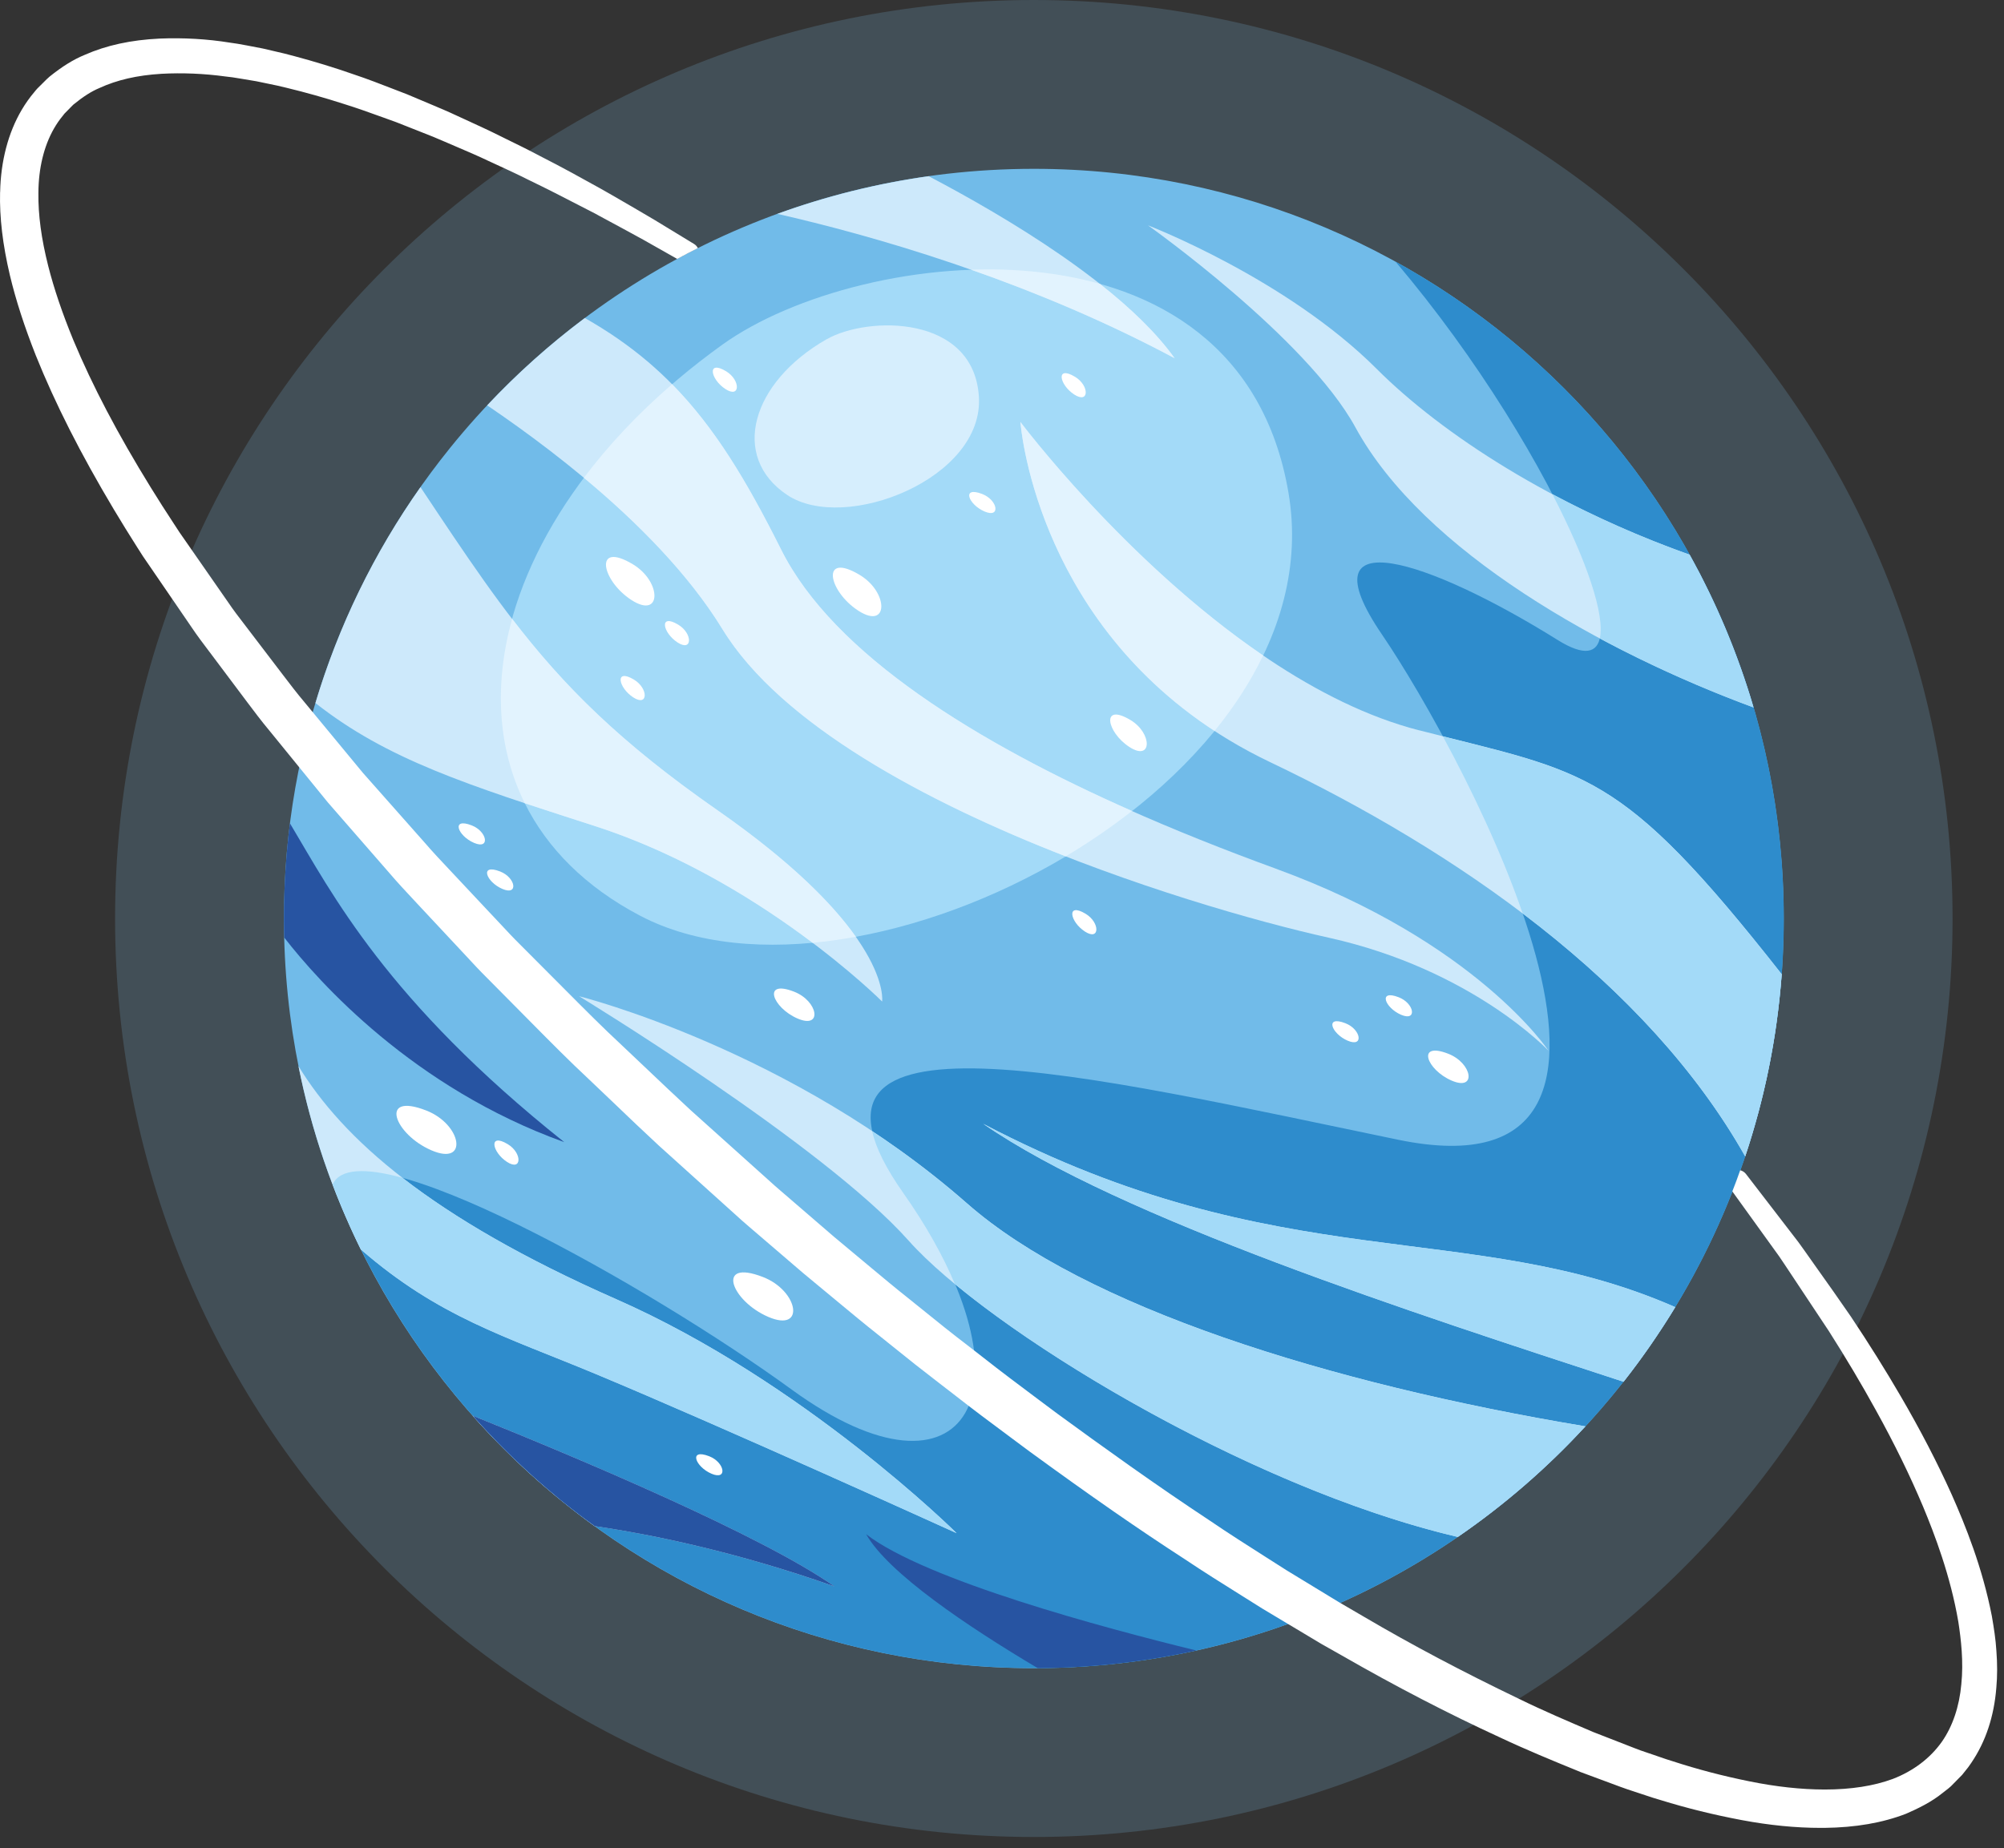
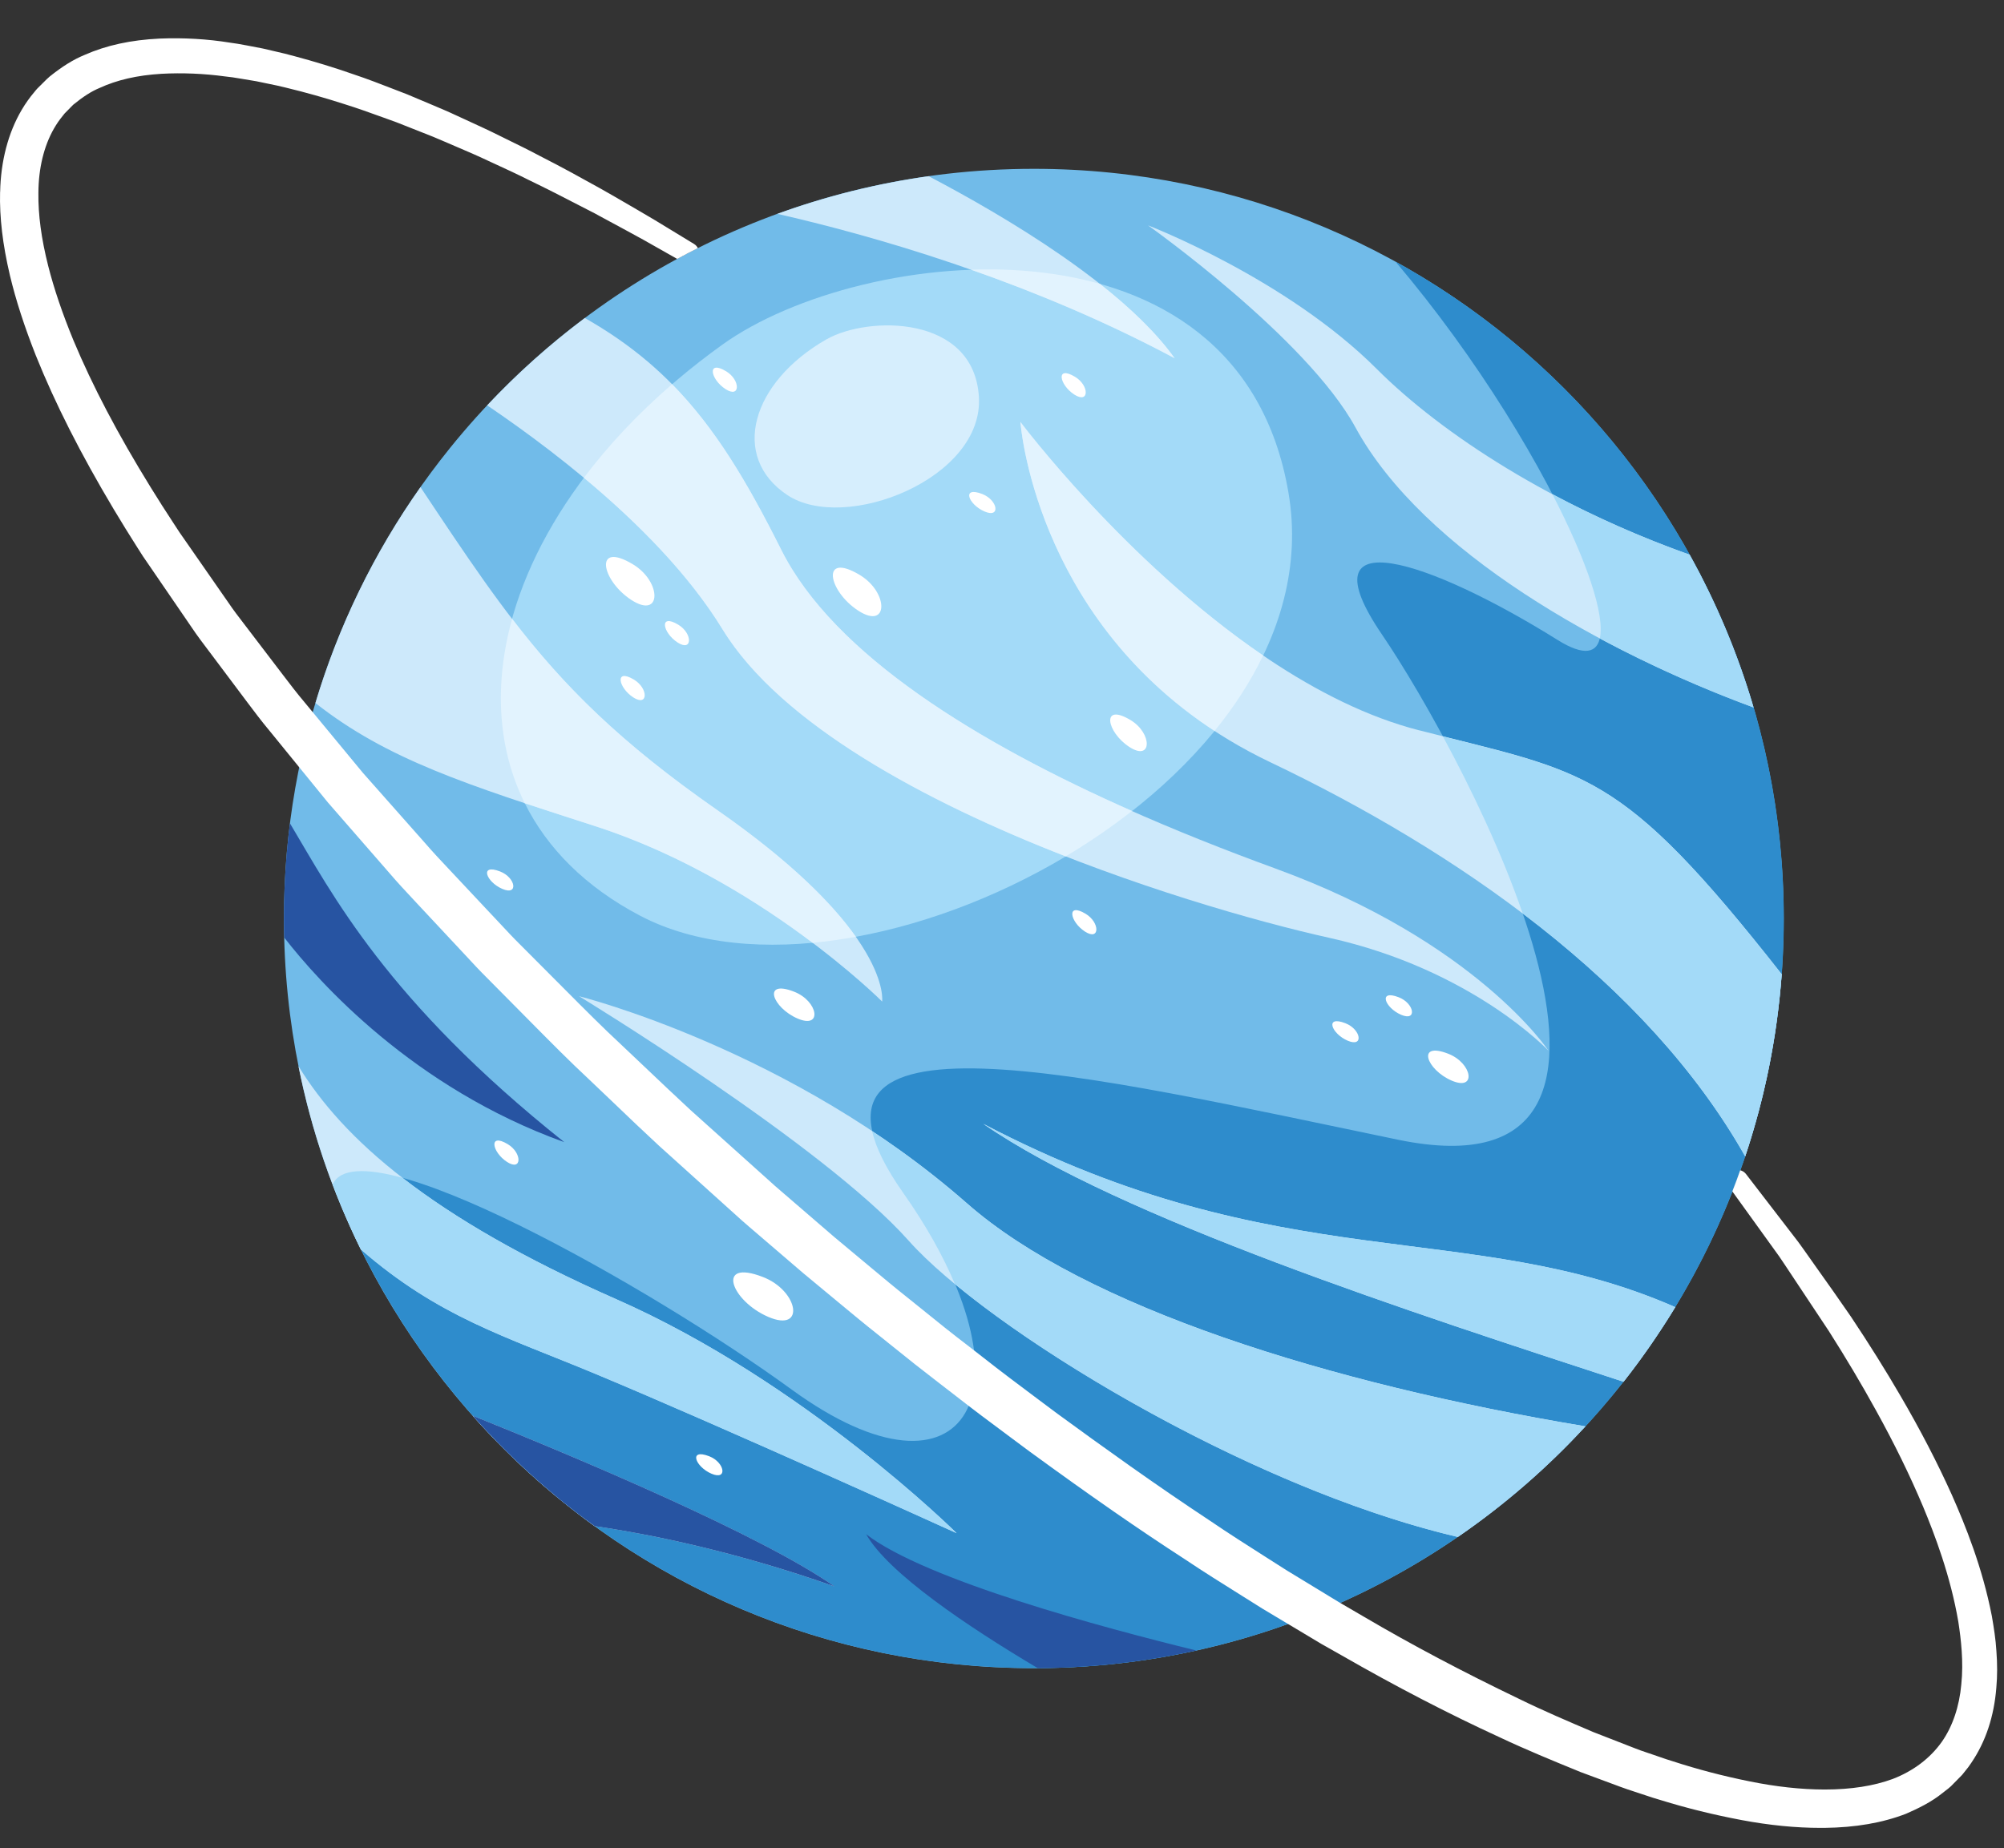
<svg xmlns="http://www.w3.org/2000/svg" width="129" height="119" viewBox="0 0 129 119" fill="none">
  <rect x="0" y="0" width="129" height="119" fill="#333333" stroke="none" />
-   <path opacity="0.2" d="M7.408 59.141C7.408 91.803 33.887 118.281 66.549 118.281C99.211 118.281 125.689 91.803 125.689 59.141C125.689 26.479 99.211 0 66.549 0C33.887 0 7.408 26.479 7.408 59.141Z" fill="#80BFEA" />
  <path d="M18.278 59.141C18.278 85.8 39.89 107.412 66.549 107.412C84.874 107.412 100.819 97.198 108.99 82.149C112.707 75.312 114.819 67.472 114.819 59.141C114.819 32.482 93.208 10.87 66.549 10.87C51.357 10.87 37.805 17.888 28.957 28.858C22.277 37.14 18.278 47.673 18.278 59.141Z" fill="#71BBE9" />
  <path d="M21.408 76.268C23.18 72.318 41.804 82.809 50.968 89.476C62.262 97.692 67.056 89.476 58.156 76.81C49.256 64.144 70.138 69.278 89.991 73.384C109.845 77.494 94.097 48.396 88.966 40.865C83.828 33.333 92.044 36.071 100.264 41.205C107.118 45.489 100.392 29.289 89.828 16.842C104.731 25.058 114.827 40.92 114.827 59.138C114.827 85.797 93.215 107.408 66.556 107.408C45.928 107.408 28.325 94.468 21.415 76.261L21.408 76.268Z" fill="#2E8CCC" />
  <path d="M46.515 22.181C55.443 15.779 79.76 12.986 82.942 31.731C86.125 50.477 55.356 66.391 41.21 58.964C27.064 51.536 30.246 33.854 46.515 22.181Z" fill="#A3DAF8" />
  <path d="M53.205 21.848C55.859 20.33 62.672 20.253 63.012 25.534C63.36 30.811 54.386 34.337 50.683 31.877C46.98 29.418 48.366 24.613 53.202 21.848H53.205Z" fill="#D6EEFD" />
  <path d="M112.878 45.551C103.206 41.98 91.617 35.522 87.25 27.517C84.096 21.737 73.9 14.511 73.9 14.511C73.9 14.511 82.8 17.933 88.619 23.752C92.861 27.994 100.017 32.6 108.754 35.713C110.47 38.801 111.863 42.098 112.874 45.551H112.878ZM23.225 80.447C28.238 84.806 32.504 86.033 38.299 88.447C46.515 91.869 61.578 98.716 61.578 98.716C61.578 98.716 51.771 88.986 39.667 83.653C27.658 78.362 22.065 73.311 19.213 68.646C20.04 72.797 21.405 76.75 23.222 80.443L23.225 80.447ZM102.056 91.838C85.458 89.076 69.811 84.126 62.262 77.494C50.968 67.565 37.274 64.144 37.274 64.144C37.274 64.144 53.021 73.728 58.496 79.891C63.436 85.449 80.076 95.739 93.84 98.96C96.842 96.899 99.597 94.506 102.056 91.838ZM82.116 55.928C69.311 51.259 54.73 44.29 50.28 35.389C46.765 28.362 43.676 23.898 37.646 20.476C35.391 22.164 33.289 24.05 31.361 26.1C36.527 29.609 42.982 34.764 46.511 40.524C53.018 51.137 76.293 58.325 85.538 60.378C94.778 62.431 99.683 67.659 99.683 67.659C99.683 67.659 95.056 60.645 82.112 55.928H82.116Z" fill="#CDE9FB" />
  <path d="M25.91 75.84C29.18 78.373 33.605 80.985 39.671 83.657C51.774 88.989 61.581 98.72 61.581 98.72C61.581 98.72 46.518 91.873 38.302 88.451C32.511 86.036 28.252 84.81 23.242 80.461C23.159 80.287 23.069 80.113 22.985 79.94C22.899 79.755 22.808 79.571 22.725 79.387C22.562 79.033 22.405 78.675 22.249 78.317C22.18 78.154 22.103 77.991 22.037 77.828C21.843 77.359 21.651 76.886 21.467 76.41C21.45 76.361 21.429 76.316 21.412 76.268C21.884 75.219 23.552 75.191 25.914 75.84H25.91ZM112.874 45.551C112.836 45.422 112.798 45.297 112.759 45.169C112.669 44.867 112.579 44.564 112.478 44.266C112.471 44.241 112.464 44.22 112.457 44.2C112.231 43.505 111.988 42.817 111.731 42.136C111.672 41.976 111.613 41.816 111.551 41.657C111.446 41.382 111.335 41.111 111.224 40.84C111.151 40.66 111.075 40.479 110.998 40.298C110.883 40.034 110.769 39.774 110.654 39.51C110.574 39.326 110.487 39.145 110.408 38.961C110.286 38.704 110.168 38.447 110.046 38.19C109.959 38.009 109.869 37.832 109.782 37.655C109.654 37.398 109.529 37.141 109.397 36.887C109.348 36.797 109.299 36.71 109.254 36.623C109.094 36.317 108.931 36.015 108.764 35.716C105.586 34.584 102.622 33.253 99.927 31.815C102.143 36.098 103.324 39.593 102.98 41.108C106.27 42.873 109.678 44.373 112.878 45.554L112.874 45.551ZM61.484 82.691C68.394 88.395 82.15 96.229 93.84 98.963C94.209 98.709 94.573 98.452 94.931 98.188C94.945 98.178 94.959 98.168 94.976 98.157C95.334 97.897 95.692 97.629 96.043 97.355C97.474 96.25 98.843 95.062 100.139 93.804C100.152 93.79 100.166 93.776 100.18 93.763C100.486 93.467 100.788 93.165 101.083 92.863C101.104 92.842 101.125 92.821 101.146 92.797C101.448 92.481 101.75 92.165 102.049 91.845C102.049 91.845 102.049 91.845 102.049 91.841C85.451 89.08 69.804 84.129 62.255 77.497C60.261 75.747 58.194 74.197 56.141 72.835C56.377 73.905 57.023 75.219 58.145 76.813C59.622 78.911 60.72 80.891 61.473 82.691H61.484Z" fill="#A3DAF8" />
  <path d="M68.602 55.142C59.601 51.626 50.267 46.645 46.515 40.524C44.33 36.956 41.015 33.617 37.587 30.762C39.153 28.677 41.05 26.652 43.263 24.738C46.001 27.521 48.057 30.939 50.284 35.386C53.678 42.174 62.967 47.84 72.868 52.217C71.524 53.273 70.092 54.249 68.602 55.139V55.142Z" fill="#E2F3FE" />
  <path d="M59.782 11.346C64.749 13.955 72.309 18.44 75.612 23.067C65.948 17.898 55.842 15.091 50.041 13.771C53.153 12.639 56.412 11.822 59.782 11.346ZM91.36 47.027C78.01 43.605 65.687 27.174 65.687 27.174C65.687 27.174 66.712 41.893 81.775 49.08C93.677 54.76 105.999 63.223 112.339 74.458C113.586 70.73 114.389 66.797 114.691 62.726C104.238 49.424 102.199 49.803 91.363 47.024L91.36 47.027ZM30.42 91.15C32.765 93.797 35.398 96.184 38.267 98.261C42.071 98.82 47.425 99.932 53.706 102.142C48.978 98.831 37.236 93.894 30.42 91.15ZM20.304 45.266C24.917 48.903 30.058 50.532 38.299 53.19C48.912 56.612 56.784 64.487 56.784 64.487C56.784 64.487 57.468 60.037 46.174 52.165C36.325 45.301 32.98 40.257 27.067 31.367C24.111 35.556 21.811 40.239 20.304 45.269V45.266ZM104.505 88.968C105.707 87.44 106.823 85.835 107.837 84.164C94.622 78.366 82.394 82.382 63.287 72.359C72.138 78.463 91.044 84.563 104.505 88.968Z" fill="#CDE9FB" />
  <path d="M70.801 18.277C72.736 19.802 74.442 21.424 75.612 23.064C71.187 20.698 66.67 18.826 62.516 17.366C65.333 17.269 68.164 17.537 70.801 18.277ZM81.31 42.205C72.413 36.14 65.687 27.173 65.687 27.173C65.687 27.173 66.545 39.461 78.183 47.065C79.437 45.53 80.493 43.901 81.31 42.205ZM33.779 51.717C35.182 52.182 36.68 52.665 38.302 53.19C44.044 55.041 48.984 58.196 52.309 60.704C53.226 60.621 54.157 60.489 55.092 60.318C53.657 58.283 51.02 55.538 46.178 52.165C39.924 47.809 36.294 44.182 32.966 39.843C31.795 44.071 32.025 48.184 33.782 51.72L33.779 51.717Z" fill="#E2F3FE" />
  <path d="M53.706 102.142C47.432 99.936 42.082 98.824 38.281 98.265C38.097 98.129 37.91 97.997 37.725 97.858C37.573 97.744 37.423 97.633 37.27 97.518C36.871 97.212 36.478 96.903 36.086 96.587C35.943 96.472 35.808 96.354 35.669 96.236C35.394 96.007 35.12 95.778 34.852 95.541C34.7 95.409 34.543 95.274 34.394 95.138C34.112 94.885 33.831 94.628 33.557 94.367C33.442 94.263 33.327 94.159 33.216 94.051C32.848 93.7 32.487 93.339 32.129 92.978C32.007 92.853 31.886 92.724 31.761 92.595C31.504 92.331 31.253 92.064 31.007 91.793C30.878 91.65 30.75 91.511 30.621 91.369C30.559 91.296 30.496 91.223 30.434 91.154C37.253 93.898 48.981 98.831 53.706 102.138V102.142Z" fill="#2754A2" />
  <path d="M98.019 58.821C96.675 54.91 94.733 50.838 92.882 47.416C102.414 49.806 104.745 50.081 114.691 62.733C114.653 63.237 114.608 63.74 114.555 64.241C114.555 64.261 114.552 64.282 114.549 64.307C114.5 64.758 114.444 65.206 114.385 65.651C114.375 65.741 114.361 65.828 114.351 65.919C114.295 66.311 114.236 66.704 114.17 67.096C114.156 67.18 114.142 67.266 114.128 67.35C113.885 68.771 113.579 70.167 113.215 71.543C113.194 71.616 113.176 71.689 113.155 71.762C113.048 72.151 112.94 72.537 112.825 72.922C112.805 72.995 112.78 73.068 112.759 73.144C112.627 73.586 112.488 74.023 112.343 74.457C108.955 68.454 103.856 63.24 98.026 58.821H98.019Z" fill="#A3DAF8" />
  <path d="M63.29 72.359C82.394 82.382 94.622 78.366 107.84 84.164C107.608 84.549 107.364 84.928 107.121 85.307C107.055 85.411 106.986 85.515 106.916 85.619C106.736 85.894 106.551 86.168 106.367 86.443C106.287 86.557 106.208 86.672 106.128 86.79C105.937 87.064 105.742 87.339 105.544 87.61C105.475 87.704 105.409 87.797 105.336 87.891C105.068 88.253 104.794 88.614 104.516 88.968C104.516 88.968 104.516 88.969 104.516 88.972C91.054 84.567 72.149 78.463 63.297 72.363L63.29 72.359Z" fill="#A3DAF8" />
  <path d="M18.667 53.017C21.381 57.56 24.886 64.428 36.322 73.541C26.595 70.042 20.519 63.23 18.296 60.367C18.285 59.961 18.278 59.551 18.278 59.141C18.278 57.064 18.41 55.021 18.664 53.017H18.667Z" fill="#2754A2" />
  <path d="M66.799 107.408C62.241 104.699 57.176 101.287 55.755 98.786C59.594 101.746 71.062 104.82 77.006 106.272C73.719 106.998 70.304 107.391 66.799 107.408Z" fill="#2754A2" />
  <path d="M49.113 82.225C51.413 83.118 51.854 85.821 49.457 84.793C47.06 83.764 46.035 81.027 49.113 82.225Z" fill="white" />
-   <path d="M27.432 71.501C29.735 72.394 30.173 75.097 27.776 74.069C25.379 73.04 24.354 70.303 27.432 71.501Z" fill="white" />
  <path d="M93.222 67.847C94.775 68.451 95.07 70.272 93.451 69.58C91.836 68.889 91.141 67.041 93.222 67.847Z" fill="white" />
  <path d="M51.114 63.852C52.667 64.456 52.962 66.276 51.343 65.582C49.728 64.89 49.033 63.042 51.114 63.852Z" fill="white" />
  <path d="M86.604 65.884C87.612 66.276 87.806 67.457 86.754 67.009C85.704 66.558 85.253 65.359 86.604 65.884Z" fill="white" />
  <path d="M90.04 64.213C91.047 64.606 91.238 65.787 90.189 65.339C89.14 64.887 88.692 63.688 90.04 64.213Z" fill="white" />
  <path d="M45.653 93.766C46.66 94.158 46.852 95.339 45.802 94.891C44.753 94.443 44.302 93.241 45.653 93.766Z" fill="white" />
-   <path d="M30.364 53.145C31.372 53.538 31.566 54.722 30.514 54.271C29.461 53.819 29.013 52.62 30.364 53.145Z" fill="white" />
  <path d="M32.191 56.112C33.199 56.504 33.39 57.685 32.341 57.237C31.292 56.789 30.84 55.587 32.191 56.112Z" fill="white" />
  <path d="M63.228 31.808C64.235 32.201 64.426 33.382 63.377 32.934C62.328 32.482 61.877 31.284 63.228 31.808Z" fill="white" />
  <path d="M55.335 37.015C57.221 38.144 57.2 40.58 55.252 39.322C53.303 38.061 52.809 35.504 55.335 37.015Z" fill="white" />
  <path d="M40.73 36.328C42.617 37.457 42.596 39.892 40.647 38.634C38.698 37.373 38.205 34.813 40.73 36.328Z" fill="white" />
  <path d="M72.767 46.36C74.188 47.211 74.171 49.049 72.701 48.097C71.232 47.145 70.86 45.217 72.767 46.36Z" fill="white" />
  <path d="M46.74 23.905C47.675 24.468 47.668 25.677 46.699 25.051C45.729 24.422 45.486 23.151 46.74 23.905Z" fill="white" />
  <path d="M40.807 43.758C41.745 44.321 41.734 45.53 40.765 44.905C39.796 44.276 39.553 43.004 40.807 43.758Z" fill="white" />
  <path d="M43.659 40.222C44.597 40.785 44.583 41.993 43.617 41.368C42.648 40.739 42.405 39.468 43.659 40.222Z" fill="white" />
  <path d="M69.196 24.259C70.134 24.818 70.124 26.03 69.154 25.405C68.185 24.776 67.942 23.505 69.196 24.259Z" fill="white" />
  <path d="M69.88 58.835C70.818 59.398 70.808 60.607 69.839 59.981C68.87 59.353 68.626 58.081 69.88 58.835Z" fill="white" />
  <path d="M32.681 73.669C33.619 74.229 33.609 75.441 32.64 74.816C31.67 74.187 31.427 72.915 32.681 73.669Z" fill="white" />
  <path d="M0.009 12.367C0.047 10.377 0.53 8.542 1.398 7.073C1.624 6.684 1.926 6.26 2.197 5.944L2.298 5.819C2.322 5.788 2.364 5.742 2.399 5.704L2.833 5.273C2.944 5.162 3.048 5.055 3.191 4.933C4.011 4.273 4.733 3.828 5.445 3.536C6.842 2.918 8.419 2.574 10.274 2.484C11.824 2.421 13.356 2.512 14.79 2.744C15.117 2.786 15.457 2.842 15.885 2.925L16.916 3.123C16.916 3.123 16.941 3.127 16.948 3.13C17.184 3.186 17.417 3.241 17.646 3.293C18.08 3.394 18.528 3.495 18.952 3.616C20.251 3.964 21.526 4.353 22.735 4.777C23.656 5.082 24.542 5.43 25.396 5.76C25.664 5.864 25.931 5.968 26.213 6.076L27.863 6.771C28.36 6.983 28.877 7.198 29.36 7.427L29.996 7.719C30.774 8.077 31.511 8.414 32.216 8.768L32.483 8.9C33.293 9.296 34.06 9.671 34.776 10.054C36.211 10.783 37.486 11.492 38.611 12.117L39.358 12.541C40.442 13.17 41.377 13.708 42.144 14.167L44.677 15.709C44.788 15.775 44.868 15.869 44.923 15.977C44.475 16.203 44.031 16.432 43.593 16.672L41.408 15.435C40.633 15.008 39.692 14.5 38.59 13.906L38.299 13.746C37.983 13.583 37.653 13.413 37.312 13.239C36.332 12.732 35.224 12.159 34.008 11.575C33.307 11.221 32.56 10.877 31.768 10.512L31.451 10.366C30.764 10.04 30.041 9.727 29.273 9.401L28.61 9.116C28.137 8.904 27.651 8.713 27.099 8.497L25.518 7.872C25.24 7.775 24.962 7.67 24.684 7.57C23.857 7.271 23.003 6.962 22.107 6.684C20.918 6.302 19.72 5.961 18.428 5.649C18.035 5.548 17.632 5.465 17.205 5.378C16.972 5.329 16.736 5.28 16.503 5.232L15.502 5.065C15.114 4.996 14.811 4.954 14.502 4.923C13.123 4.735 11.723 4.679 10.392 4.752C8.833 4.846 7.53 5.145 6.387 5.673C5.876 5.888 5.359 6.218 4.719 6.739C4.65 6.805 4.584 6.871 4.518 6.941C4.466 6.993 4.417 7.045 4.369 7.094L4.143 7.323C4.16 7.306 4.167 7.295 4.177 7.278C4.17 7.285 4.146 7.32 4.143 7.327L4.104 7.365C4.104 7.365 4.132 7.337 4.139 7.33L4.042 7.455C3.816 7.73 3.656 7.962 3.469 8.285C2.826 9.411 2.479 10.839 2.472 12.423C2.454 13.83 2.659 15.369 3.104 17.127C3.479 18.603 4.011 20.17 4.726 21.91C5.956 24.853 7.582 27.948 9.694 31.37C10.187 32.169 10.688 32.957 11.181 33.704L11.556 34.278L14.391 38.356C14.492 38.495 14.589 38.637 14.686 38.78C14.856 39.026 15.027 39.276 15.207 39.513L18.219 43.463C18.664 44.046 19.122 44.651 19.612 45.227L23.361 49.764L27.331 54.249C27.828 54.826 28.363 55.396 28.881 55.945L31.42 58.651C31.67 58.911 31.913 59.175 32.16 59.439C32.594 59.905 33.042 60.388 33.505 60.843L36.426 63.775C37.587 64.942 38.785 66.148 40.015 67.29C40.543 67.787 41.067 68.288 41.592 68.784C42.537 69.681 43.51 70.608 44.479 71.501L49.064 75.618C49.214 75.75 49.363 75.885 49.513 76.021C49.742 76.229 49.971 76.438 50.204 76.632L53.709 79.654L56.071 81.624C56.773 82.211 57.6 82.903 58.437 83.566L60.824 85.487C61.338 85.897 61.862 86.303 62.384 86.703C62.668 86.922 62.95 87.141 63.238 87.367C64.426 88.305 65.659 89.225 66.851 90.118C67.261 90.424 67.674 90.733 68.074 91.032C70.947 93.13 74.355 95.586 77.898 97.924C79.086 98.733 80.316 99.515 81.501 100.269C81.949 100.554 82.397 100.839 82.831 101.116L86.194 103.163L87.813 104.108C90.884 105.914 94.142 107.637 97.776 109.384C99.357 110.159 100.983 110.85 102.553 111.521L105.245 112.57C105.482 112.667 105.739 112.754 106.01 112.845C106.166 112.897 106.319 112.949 106.458 112.997L106.812 113.119C107.118 113.227 107.406 113.324 107.708 113.414C109.261 113.921 110.918 114.356 112.627 114.7C114.319 115.044 115.935 115.221 117.432 115.224H117.467C119.145 115.224 120.614 114.995 121.83 114.547C123.16 114.036 124.255 113.206 125.002 112.146C125.693 111.156 126.124 109.881 126.252 108.45C126.405 107.001 126.231 105.535 126.061 104.431C125.557 101.464 124.526 98.778 123.796 97.021C122.942 94.992 121.945 92.956 120.746 90.788C119.829 89.124 118.839 87.457 117.727 85.709L114.861 81.391C114.743 81.214 114.628 81.04 114.517 80.881L111.512 76.712C111.689 76.26 111.86 75.809 112.019 75.35C112.162 75.388 112.294 75.468 112.391 75.593L115.761 79.974C115.889 80.144 116.015 80.325 116.143 80.505L116.963 81.666C117.616 82.583 118.356 83.625 119.145 84.775C120.322 86.54 121.368 88.211 122.344 89.889C123.623 92.084 124.699 94.158 125.634 96.232C126.516 98.223 127.607 100.915 128.219 104.062C128.347 104.809 128.465 105.546 128.51 106.296C128.576 107.14 128.573 107.918 128.507 108.662C128.361 110.514 127.823 112.136 126.905 113.491L126.85 113.571C126.805 113.64 126.756 113.71 126.697 113.789L126.318 114.265C126.318 114.265 126.291 114.3 126.273 114.314L125.589 115.009C125.474 115.116 125.349 115.214 125.224 115.308C125.172 115.349 125.12 115.391 125.068 115.429C124.324 116.037 123.459 116.451 122.688 116.787C121.17 117.371 119.454 117.67 117.439 117.694H117.189C115.605 117.694 113.906 117.527 112.141 117.197C110.3 116.85 108.587 116.426 106.923 115.912C106.59 115.818 106.274 115.714 105.964 115.61L105.607 115.492C105.457 115.443 105.315 115.394 105.165 115.346C104.887 115.255 104.603 115.162 104.307 115.051L101.723 114.092L101.566 114.026C99.93 113.359 98.242 112.664 96.588 111.886C93.267 110.361 89.828 108.578 86.371 106.591L85.086 105.865L81.285 103.59C80.841 103.309 80.393 103.031 79.944 102.749C78.729 101.988 77.471 101.203 76.255 100.387C73.313 98.483 70.235 96.347 66.271 93.456C65.865 93.151 65.458 92.848 65.048 92.546C63.832 91.643 62.578 90.709 61.366 89.757C61.077 89.534 60.789 89.312 60.501 89.09C59.973 88.683 59.448 88.277 58.923 87.863L56.516 85.935C55.665 85.261 54.821 84.56 54.105 83.966L51.708 81.978L48.189 78.96C47.904 78.72 47.637 78.477 47.369 78.234L42.398 73.752C41.411 72.838 40.425 71.897 39.473 70.983C38.948 70.483 38.427 69.983 37.906 69.49C36.652 68.322 35.433 67.089 34.258 65.901L31.344 62.959C30.864 62.483 30.402 61.986 29.958 61.503C29.715 61.242 29.471 60.978 29.221 60.714L27.137 58.484C26.963 58.297 26.789 58.112 26.616 57.925C26.102 57.376 25.57 56.806 25.077 56.226L21.103 51.665L17.351 47.055C16.843 46.45 16.368 45.815 15.905 45.2L12.887 41.177C12.692 40.916 12.511 40.652 12.331 40.388C12.237 40.249 12.143 40.114 12.046 39.971L9.204 35.82L8.822 35.222C8.329 34.448 7.825 33.631 7.328 32.801C5.192 29.223 3.549 25.982 2.305 22.886C1.568 21.017 1.02 19.329 0.637 17.724C0.172 15.744 -0.036 13.993 0.005 12.371L0.009 12.367Z" fill="white" />
</svg>